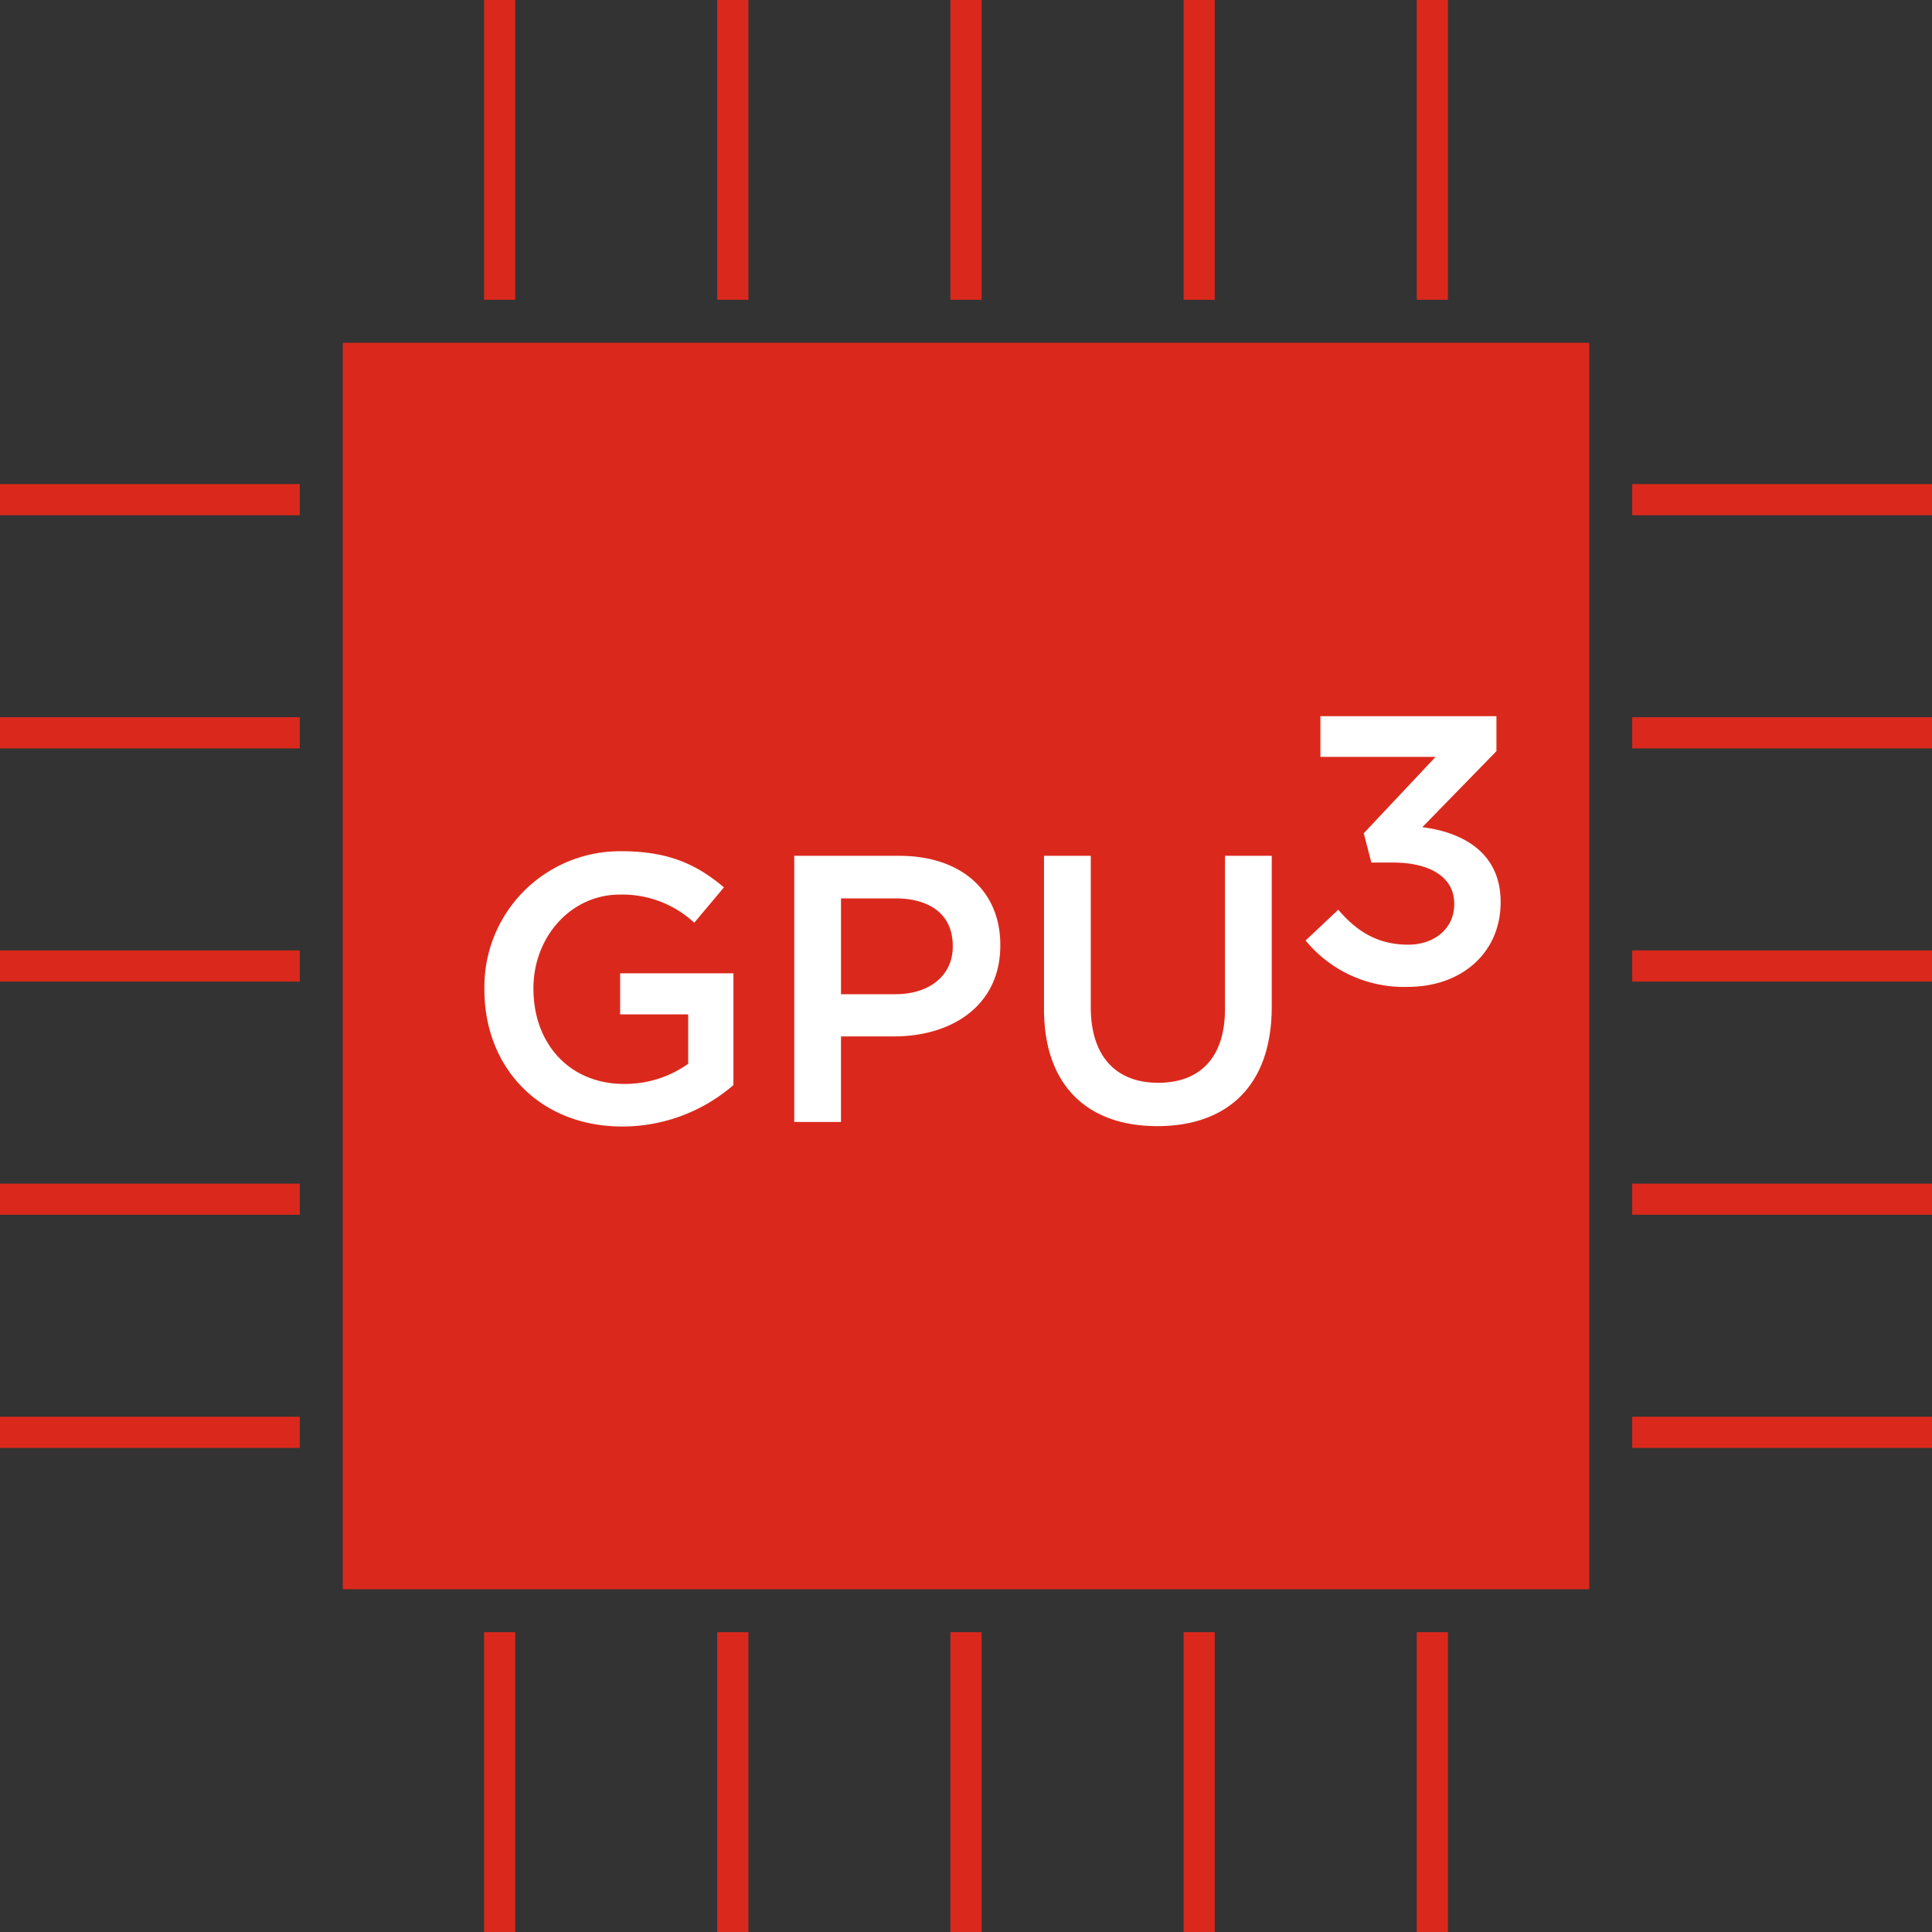
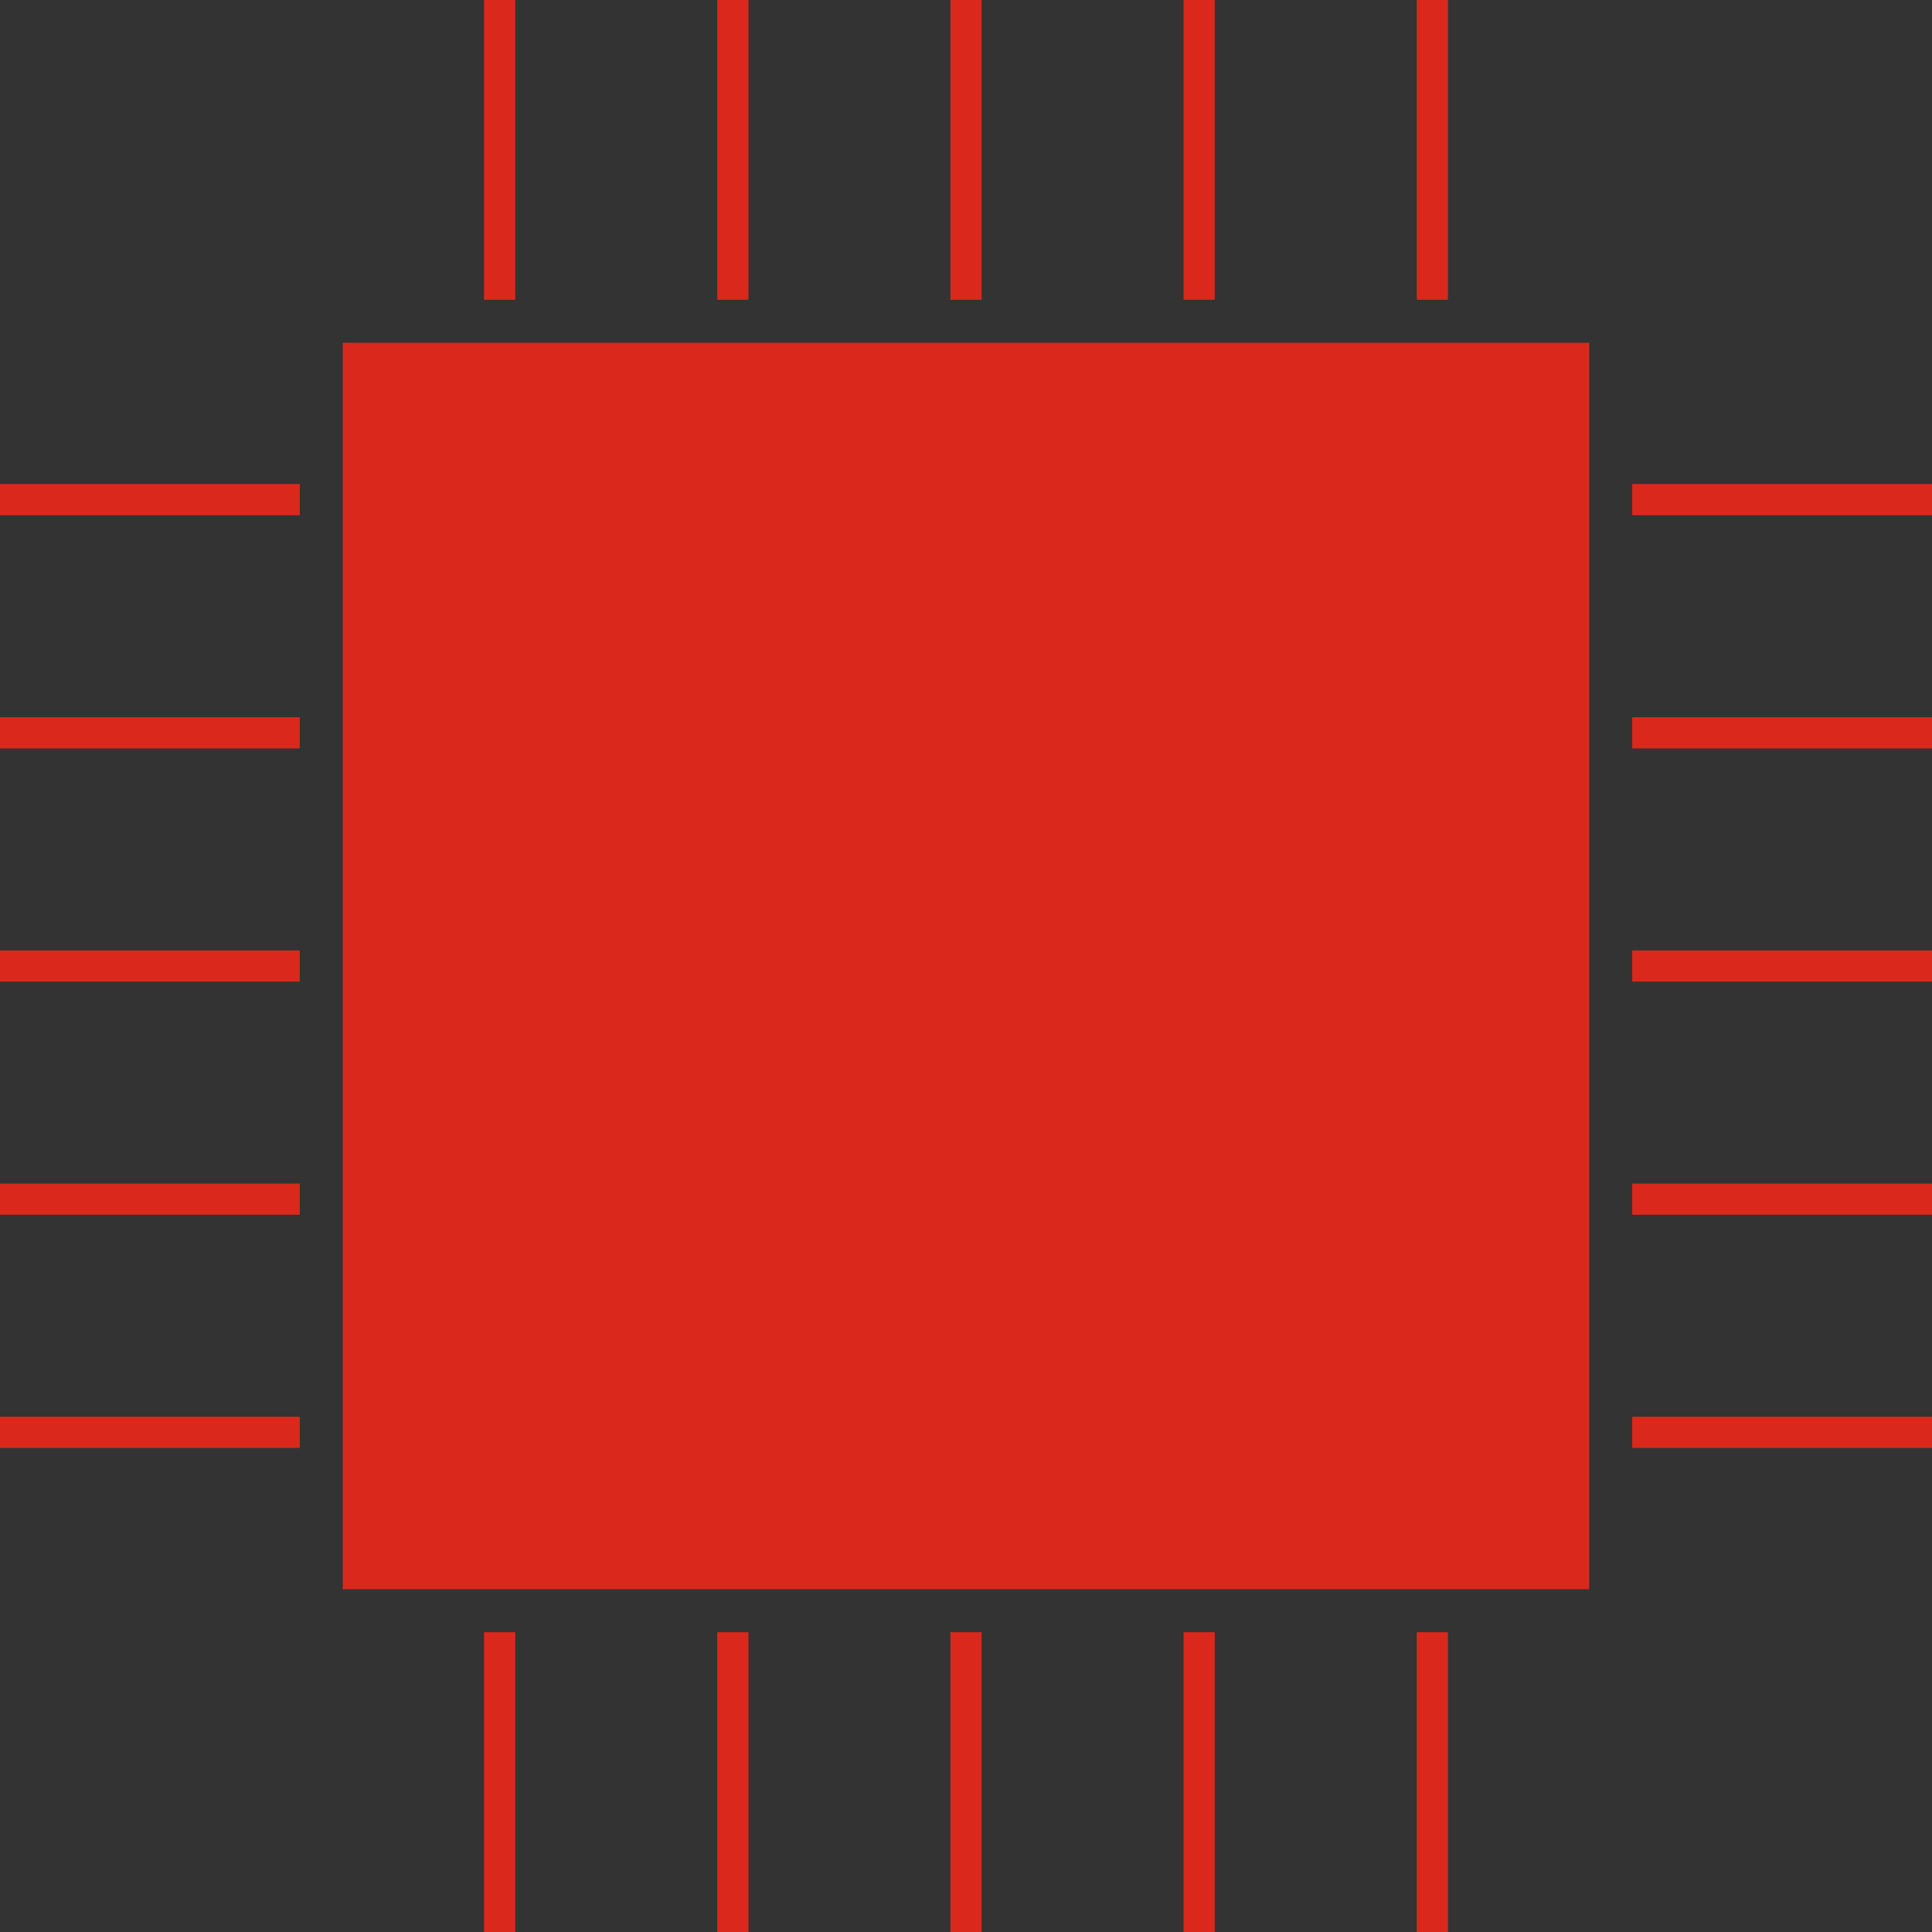
<svg xmlns="http://www.w3.org/2000/svg" id="Layer_1" data-name="Layer 1" width="310" height="310">
  <rect width="100%" height="100%" fill="#333333" stroke="none" />
  <defs>
    <style>.cls-2{fill:#da291c}</style>
  </defs>
  <path d="M48.103 229.828H0m48.103-37.414H0M48.103 155H0m48.103-37.414H0m48.103-37.414H0m310 149.656h-48.103M310 192.414h-48.103M310 155h-48.103M310 117.586h-48.103M310 80.172h-48.103M80.172 310v-48.103M117.586 310v-48.103M155 310v-48.103M192.414 310v-48.103M229.828 310v-48.103M80.172 48.103V0m37.414 48.103V0M155 48.103V0m37.414 48.103V0m37.414 48.103V0" fill="none" stroke="#da291c" stroke-miterlimit="10" stroke-width="5" />
  <path class="cls-2" d="M255 255H55V55h200v200z" />
  <path class="cls-2" d="M253.276 253.276H56.724V56.724h196.552v196.552z" />
-   <path d="M77.724 158.793v-.122a21.756 21.756 0 0122.023-22.084c7.443 0 12.018 2.075 16.41 5.796l-4.758 5.674a16.957 16.957 0 00-11.957-4.515c-7.87 0-13.848 6.832-13.848 15.007v.122c0 8.785 5.795 15.25 14.519 15.25a17.433 17.433 0 0010.31-3.231v-7.931h-10.92v-6.589h18.179v17.936a27.23 27.23 0 01-17.813 6.649c-13.36 0-22.145-9.517-22.145-21.962zm49.715-21.473h16.837c10.005 0 16.228 5.673 16.228 14.275v.122c0 9.577-7.687 14.58-17.082 14.58h-8.48v13.726h-7.503zm16.227 22.206c5.674 0 9.212-3.173 9.212-7.626v-.122c0-5.002-3.6-7.625-9.212-7.625h-8.723v15.373zm23.85 2.378V137.32h7.504v24.28c0 7.93 4.087 12.14 10.798 12.14 6.65 0 10.736-3.966 10.736-11.835V137.32h7.504v24.218c0 12.75-7.198 19.156-18.362 19.156-11.104 0-18.18-6.406-18.18-18.79zm41.972-10.996l5.246-4.941c3.051 3.599 6.467 5.612 11.226 5.612 4.148 0 7.38-2.562 7.38-6.466v-.122c0-4.21-3.842-6.589-9.82-6.589h-3.478l-1.22-4.697 11.53-12.262h-18.485v-6.527h28.245v5.612l-11.895 12.2c6.467.794 12.567 4.088 12.567 11.958v.122c0 7.87-6.04 13.543-14.946 13.543a20.387 20.387 0 01-16.35-7.443z" fill="#fff" />
</svg>